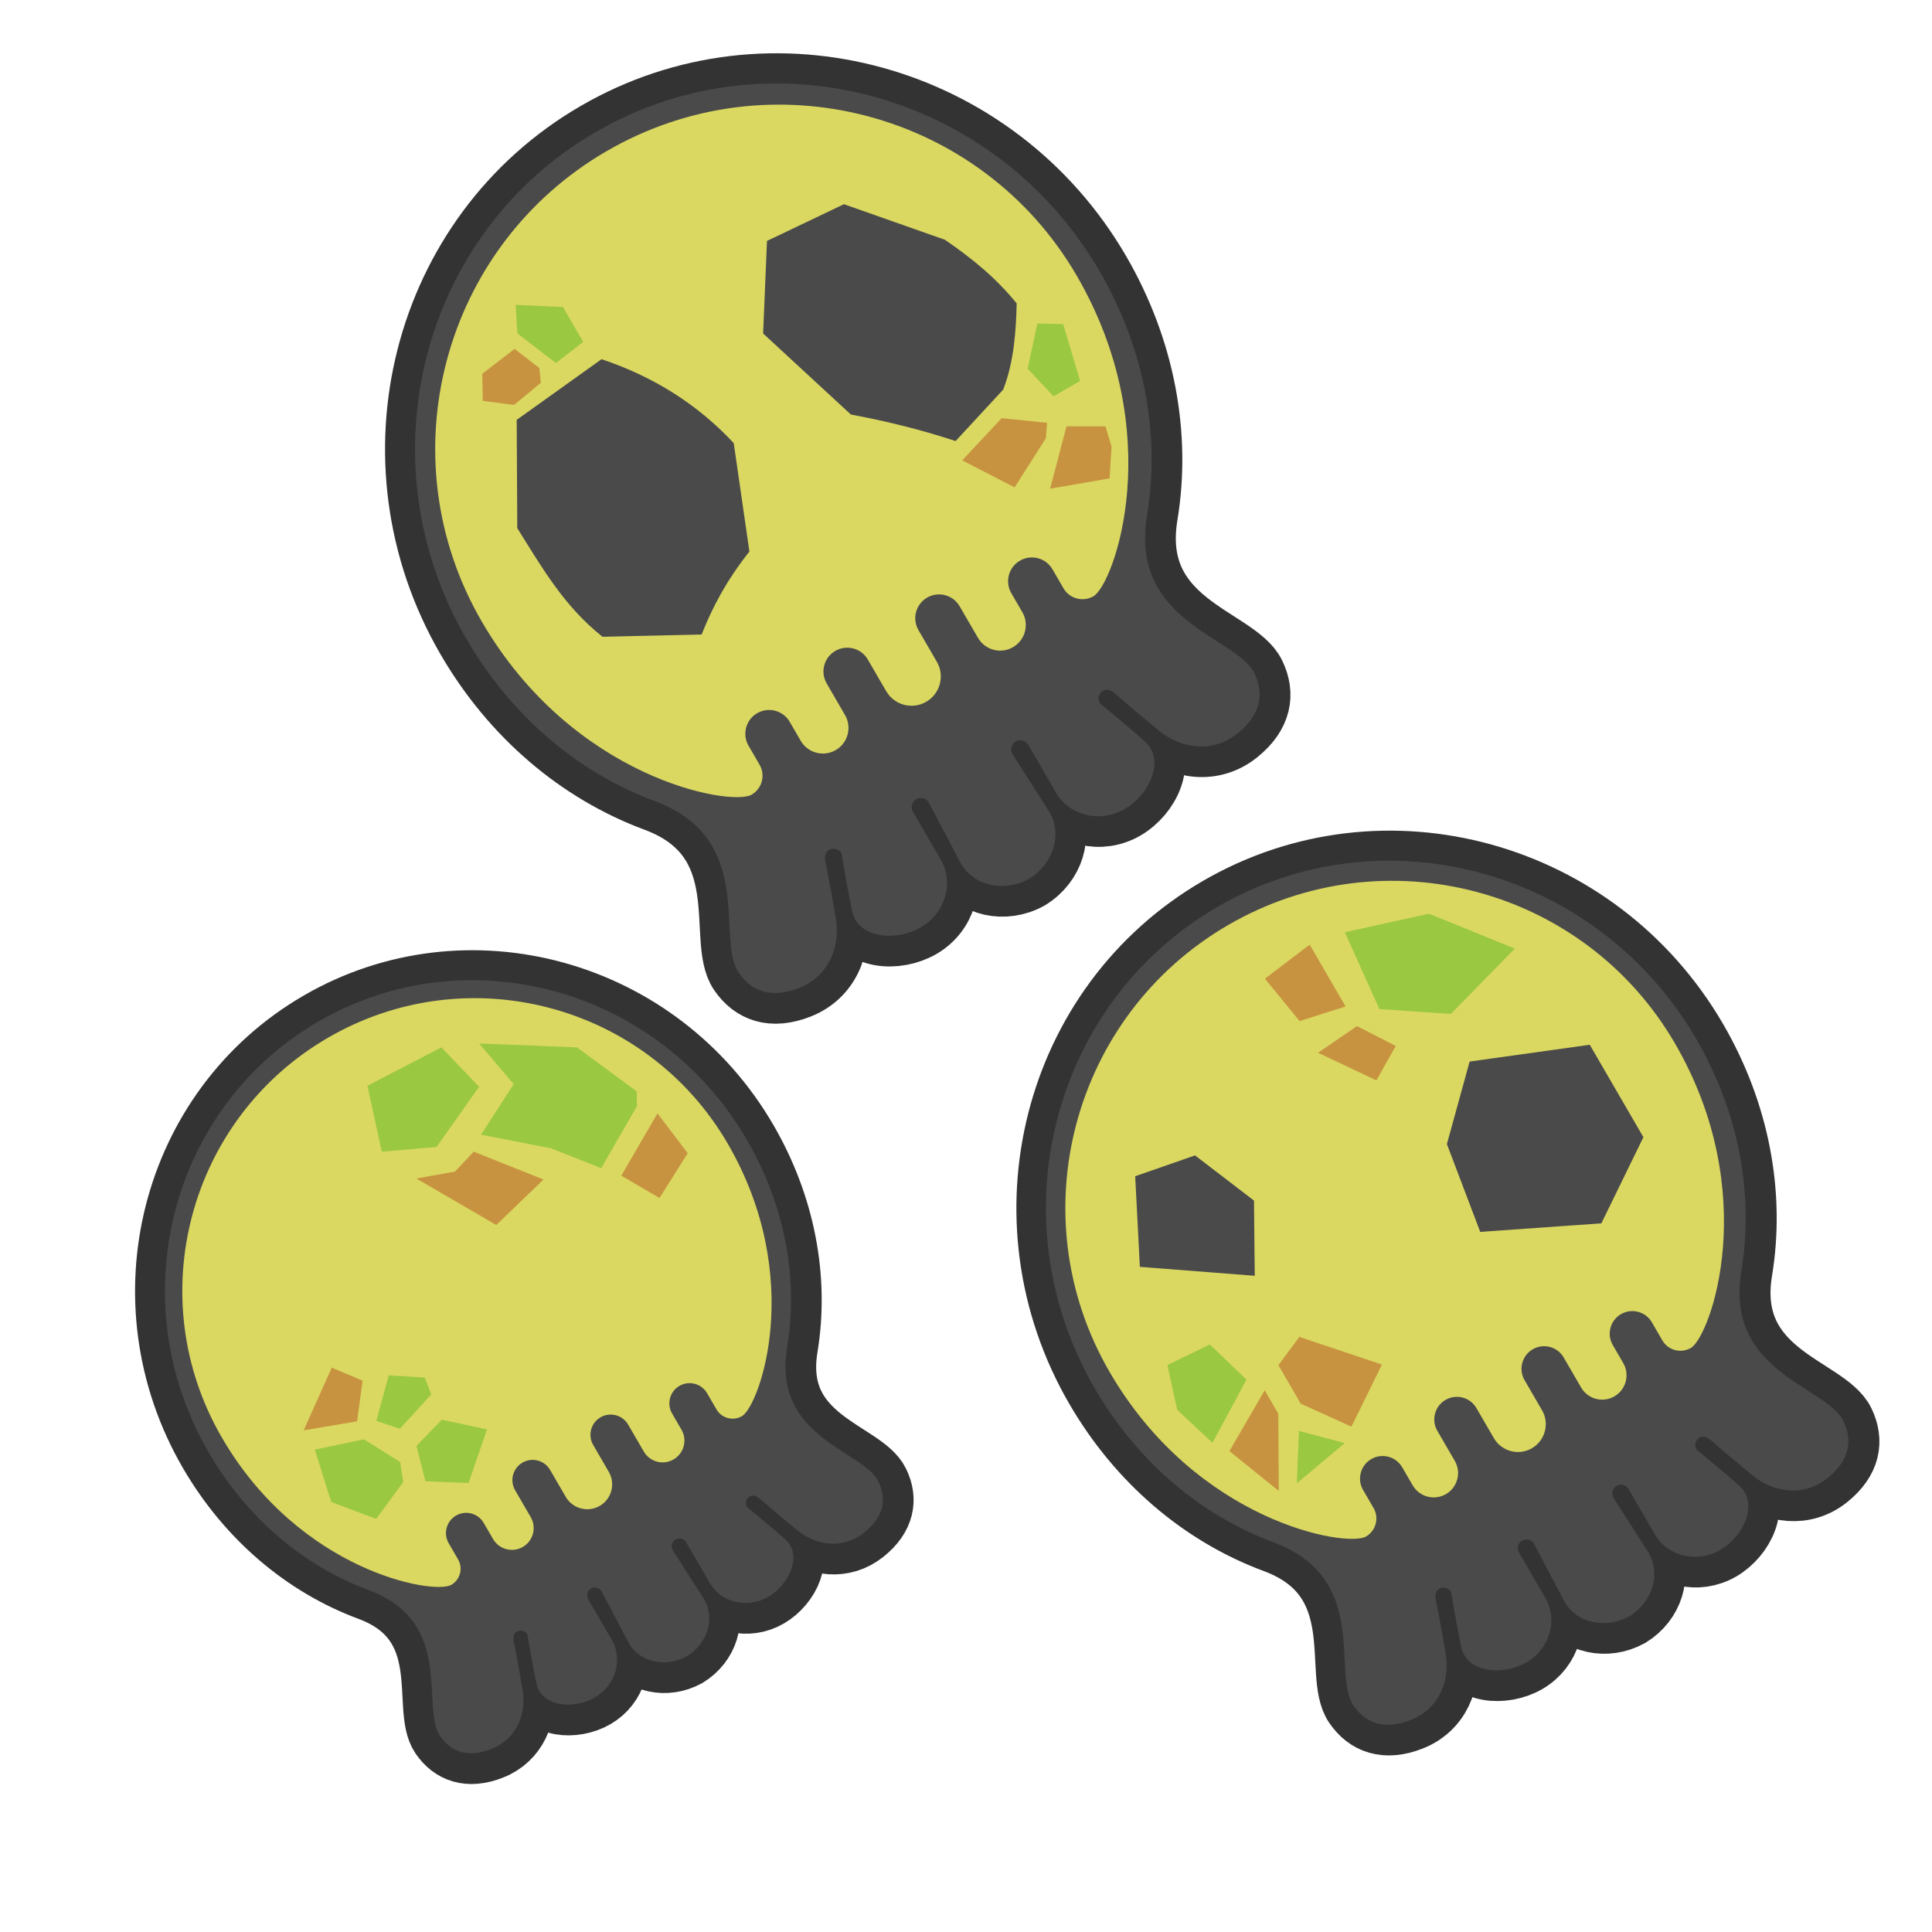
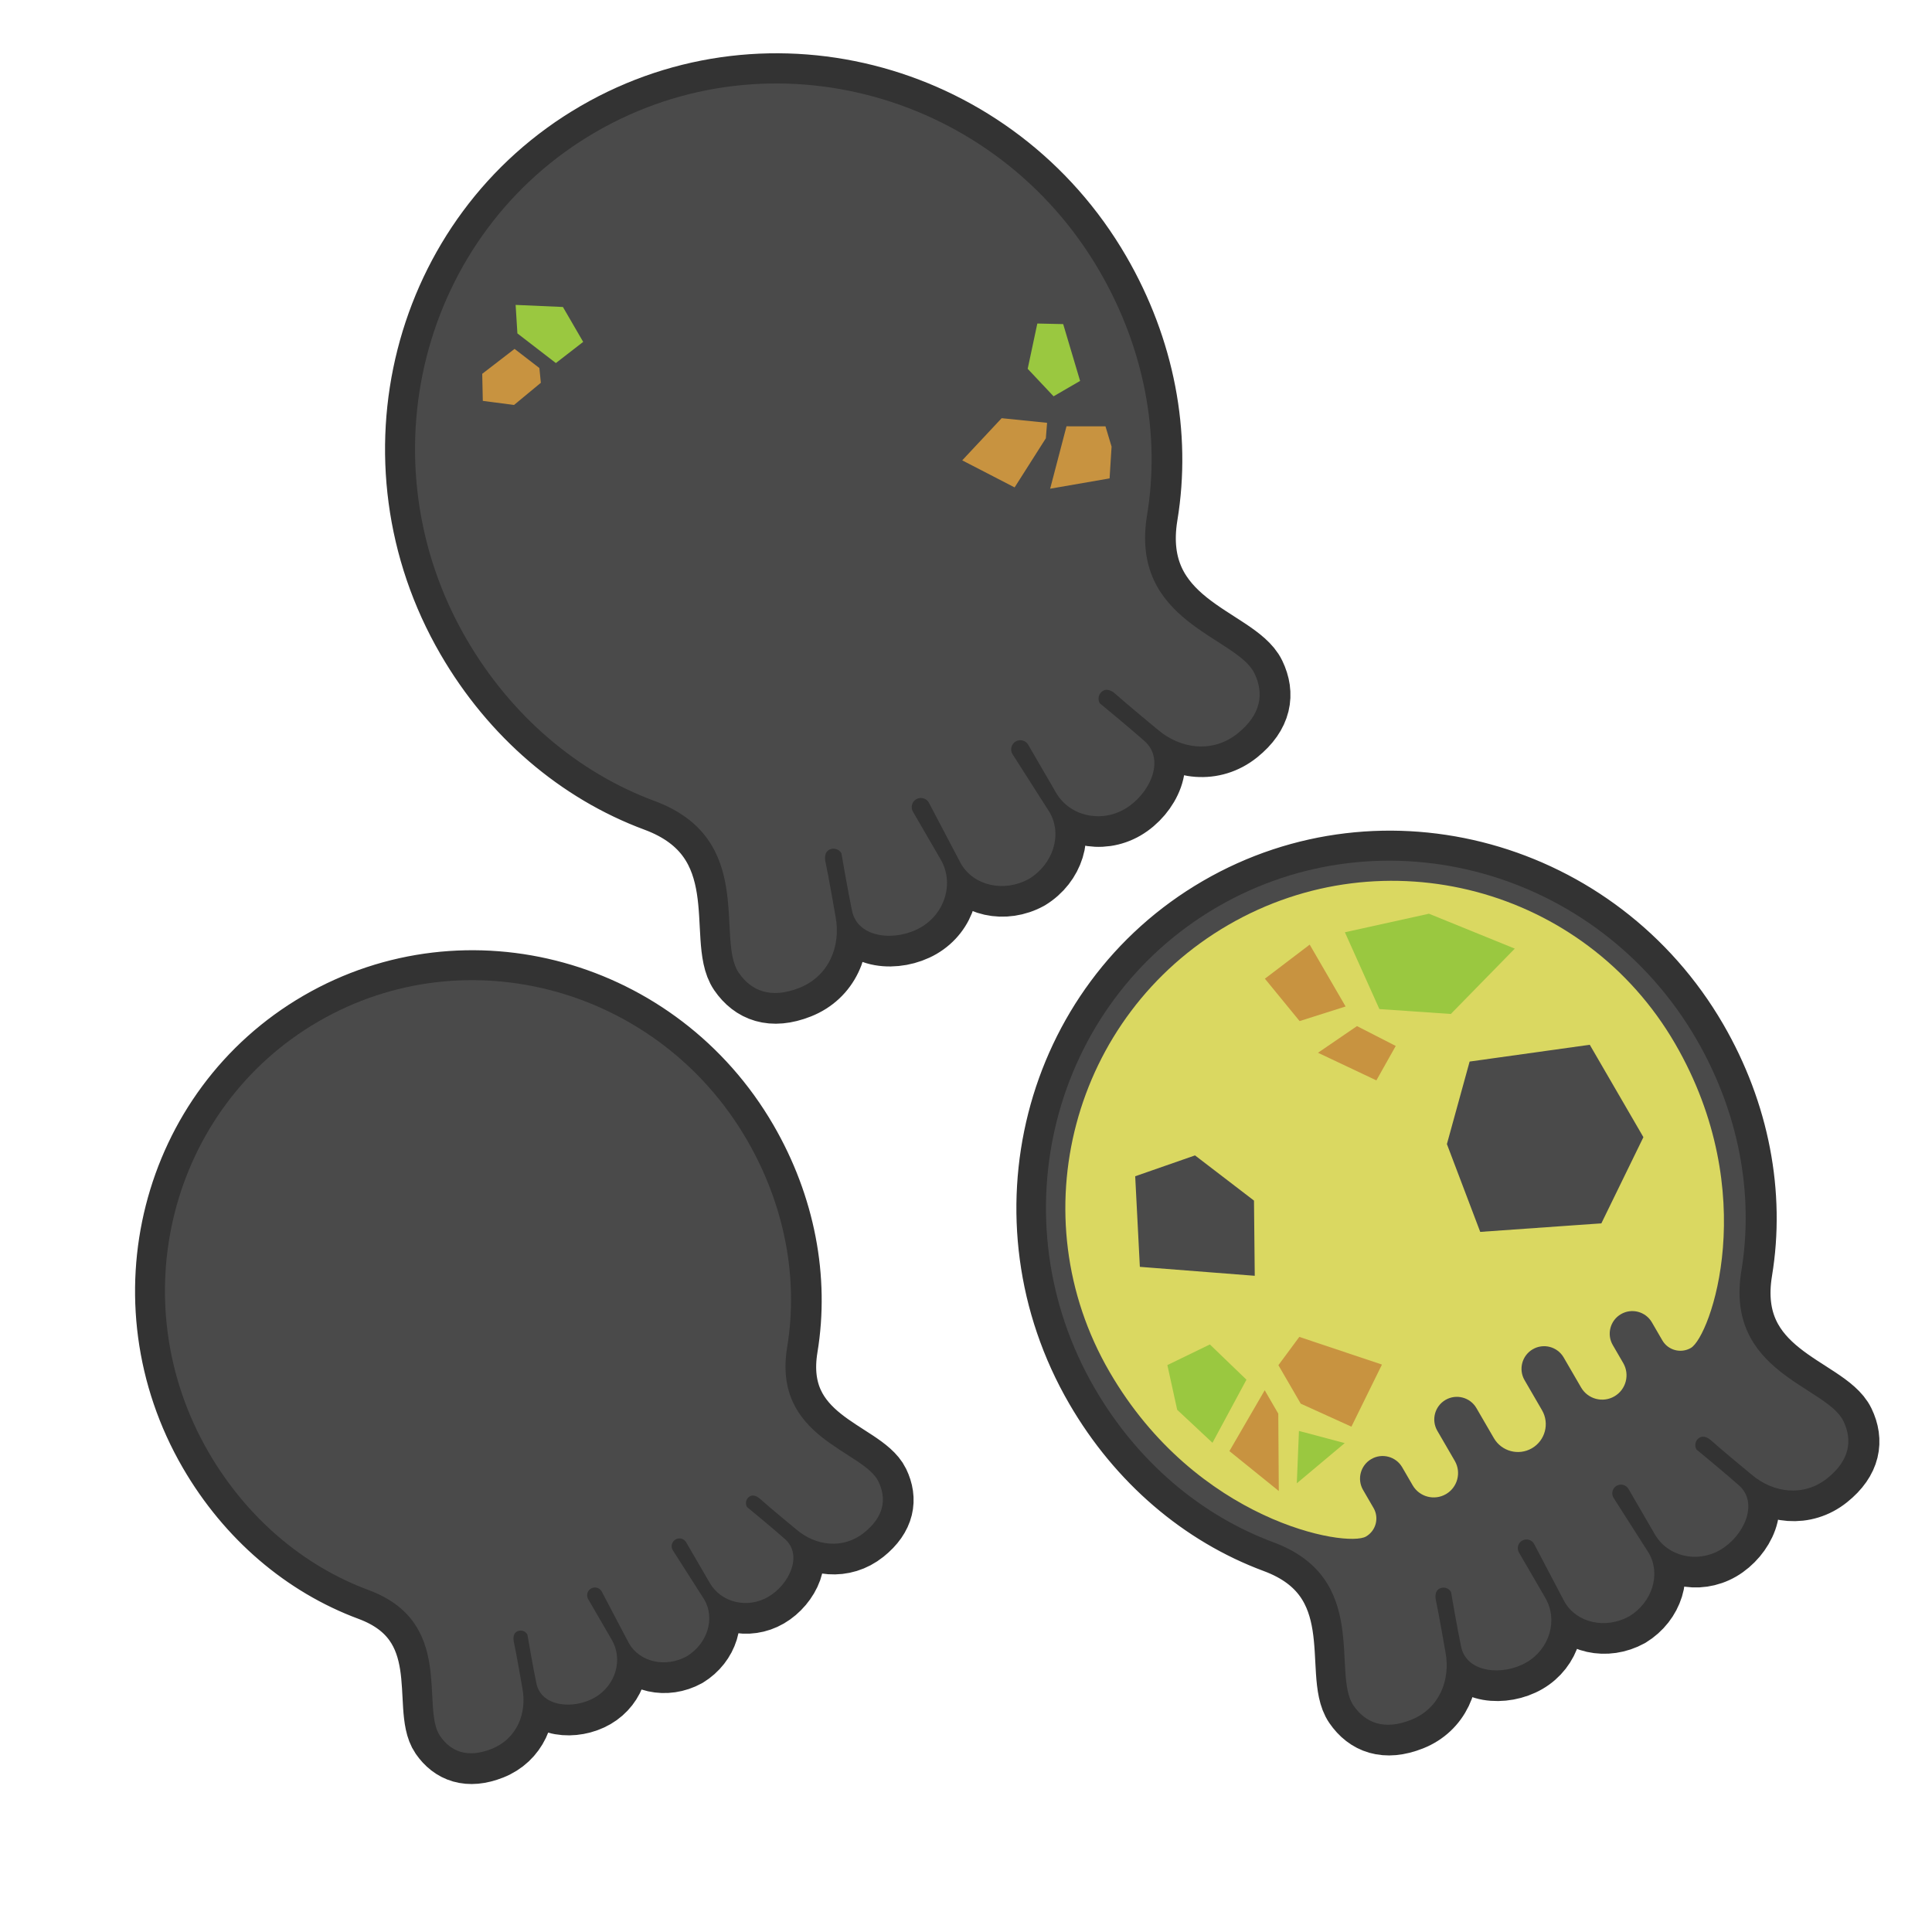
<svg xmlns="http://www.w3.org/2000/svg" width="100%" height="100%" viewBox="0 0 256 256" version="1.1" xml:space="preserve" style="fill-rule:evenodd;clip-rule:evenodd;stroke-linecap:round;stroke-linejoin:round;stroke-miterlimit:1.5;">
  <g transform="matrix(0.839,-0.487,0.487,0.839,-38.244,76.547)">
    <g transform="matrix(0.892,0.517,-0.517,0.892,73.667,-48.487)">
      <path d="M90.97,219.567C93.702,217.901 94.744,214.569 93.291,212.062L89.105,205.493C88.82,205.001 88.988,204.37 89.48,204.084C89.972,203.799 90.603,203.967 90.888,204.459L94.015,209.852C95.532,212.47 99.002,213.299 101.758,211.701C104.514,210.104 106.392,206.204 104.002,204.063C102.483,202.701 98.949,199.787 98.949,199.787C98.664,199.294 98.832,198.663 99.324,198.378C99.816,198.093 100.372,198.423 100.733,198.753C101.7,199.638 105.47,202.759 105.47,202.759C108.067,204.975 111.686,205.428 114.465,203.206C117.131,201.075 117.471,198.709 116.377,196.436C114.369,192.266 102.278,190.717 104.287,178.589C105.794,169.491 103.978,159.784 98.958,151.123C87.313,131.033 61.872,123.99 42.182,135.404C22.492,146.817 15.961,172.394 27.607,192.484C32.627,201.144 40.148,207.544 48.793,210.758C60.315,215.042 55.65,226.304 58.271,230.119C59.699,232.198 61.922,233.079 65.096,231.824C68.405,230.517 69.811,227.151 69.178,223.797C69.178,223.797 68.343,218.974 68.056,217.695C67.949,217.217 67.939,216.571 68.431,216.286C68.923,216.001 69.554,216.169 69.84,216.661C69.84,216.661 70.613,221.176 71.039,223.171C71.71,226.309 76.027,226.617 78.783,225.02C81.539,223.422 82.544,219.999 81.027,217.381L77.9,211.988C77.615,211.496 77.783,210.865 78.275,210.579C78.767,210.294 79.399,210.462 79.684,210.954L83.304,217.852C84.757,220.358 88.167,221.11 90.97,219.567ZM215.871,214.348C218.925,212.486 220.09,208.761 218.466,205.96L213.787,198.618C213.468,198.068 213.656,197.362 214.206,197.044C214.756,196.725 215.461,196.912 215.78,197.463L219.274,203.49C220.97,206.416 224.848,207.342 227.929,205.557C231.009,203.771 233.108,199.413 230.437,197.019C228.739,195.497 224.789,192.24 224.789,192.24C224.47,191.69 224.658,190.985 225.208,190.666C225.758,190.347 226.379,190.716 226.783,191.085C227.864,192.074 232.078,195.562 232.078,195.562C234.979,198.039 239.024,198.545 242.131,196.062C245.111,193.68 245.49,191.035 244.267,188.496C242.023,183.834 228.51,182.104 230.755,168.549C232.44,158.38 230.41,147.531 224.799,137.851C211.783,115.398 183.35,107.526 161.344,120.283C139.337,133.039 132.038,161.625 145.054,184.078C150.664,193.758 159.07,200.911 168.732,204.503C181.61,209.291 176.396,221.877 179.326,226.141C180.922,228.464 183.405,229.449 186.953,228.047C190.652,226.585 192.223,222.824 191.516,219.075C191.516,219.075 190.583,213.685 190.262,212.255C190.142,211.722 190.131,211 190.681,210.681C191.231,210.362 191.936,210.55 192.255,211.1C192.255,211.1 193.119,216.145 193.596,218.375C194.345,221.883 199.17,222.228 202.25,220.442C205.331,218.656 206.454,214.831 204.758,211.905L201.264,205.877C200.945,205.327 201.133,204.622 201.683,204.303C202.233,203.984 202.939,204.172 203.257,204.722L207.303,212.431C208.927,215.232 212.738,216.072 215.871,214.348ZM136.374,116.597C139.589,114.637 140.815,110.716 139.106,107.766L134.18,100.037C133.844,99.458 134.041,98.715 134.621,98.379C135.2,98.044 135.942,98.241 136.278,98.82L139.957,105.166C141.742,108.247 145.825,109.222 149.068,107.342C152.311,105.462 154.521,100.873 151.709,98.354C149.921,96.751 145.763,93.322 145.763,93.322C145.427,92.743 145.625,92 146.204,91.665C146.783,91.329 147.437,91.717 147.862,92.106C149,93.147 153.436,96.819 153.436,96.819C156.491,99.427 160.749,99.96 164.02,97.346C167.157,94.838 167.557,92.054 166.269,89.38C163.907,84.473 149.68,82.651 152.044,68.38C153.817,57.674 151.68,46.252 145.773,36.062C132.07,12.423 102.136,4.135 78.967,17.565C55.799,30.995 48.114,61.091 61.817,84.729C67.724,94.92 76.574,102.451 86.746,106.232C100.304,111.273 94.815,124.524 97.899,129.013C99.579,131.459 102.194,132.496 105.929,131.02C109.823,129.481 111.477,125.521 110.732,121.574C110.732,121.574 109.75,115.9 109.412,114.394C109.286,113.832 109.274,113.072 109.853,112.736C110.432,112.401 111.175,112.598 111.511,113.177C111.511,113.177 112.42,118.49 112.922,120.837C113.711,124.53 118.791,124.893 122.034,123.013C125.277,121.133 126.46,117.106 124.674,114.025L120.996,107.679C120.66,107.1 120.858,106.357 121.437,106.022C122.016,105.686 122.758,105.884 123.094,106.463L127.354,114.579C129.063,117.528 133.076,118.413 136.374,116.597Z" style="fill:rgb(51,51,51);stroke:rgb(51,51,51);stroke-width:8px;" />
    </g>
    <g transform="matrix(-1,0,0,1.02,268.46,1.815)">
      <path d="M133.46,121.682C129.58,121.598 126.46,118.792 126.46,115.348L126.857,106.098C126.857,105.421 126.297,104.872 125.607,104.872C124.917,104.872 124.357,105.421 124.357,106.098L124.357,113.507C124.357,117.104 121.221,120.024 117.357,120.024C113.494,120.024 109.152,117.133 110.357,113.507C111.123,111.201 113.058,106.098 113.058,106.098C113.058,105.421 112.498,104.872 111.808,104.872C111.118,104.872 110.736,105.543 110.558,106.098C110.081,107.585 108.024,113.041 108.024,113.041C106.648,116.867 103.126,119.491 98.859,118.863C94.765,118.261 92.97,116.03 92.736,113.041C92.306,107.555 104.049,98.756 94.566,87.482C87.451,79.024 83.452,67.96 83.452,56.062C83.452,28.461 105.86,6.054 133.46,6.054C161.06,6.054 183.468,28.461 183.468,56.062C183.468,67.96 179.47,79.024 172.355,87.482C162.871,98.756 174.614,107.555 174.185,113.041C173.951,116.03 172.155,118.261 168.062,118.863C163.794,119.491 160.273,116.867 158.896,113.041C158.896,113.041 156.839,107.585 156.362,106.098C156.184,105.543 155.802,104.872 155.112,104.872C154.422,104.872 153.862,105.421 153.862,106.098C153.862,106.098 155.797,111.201 156.563,113.507C157.768,117.133 153.426,120.024 149.563,120.024C145.7,120.024 142.563,117.104 142.563,113.507L142.563,106.098C142.563,105.421 142.003,104.872 141.313,104.872C140.623,104.872 140.063,105.421 140.063,106.098L140.46,115.348C140.46,118.792 137.34,121.598 133.46,121.682Z" style="fill:rgb(74,74,74);" />
      <clipPath id="_clip1">
        <path d="M133.46,121.682C129.58,121.598 126.46,118.792 126.46,115.348L126.857,106.098C126.857,105.421 126.297,104.872 125.607,104.872C124.917,104.872 124.357,105.421 124.357,106.098L124.357,113.507C124.357,117.104 121.221,120.024 117.357,120.024C113.494,120.024 109.152,117.133 110.357,113.507C111.123,111.201 113.058,106.098 113.058,106.098C113.058,105.421 112.498,104.872 111.808,104.872C111.118,104.872 110.736,105.543 110.558,106.098C110.081,107.585 108.024,113.041 108.024,113.041C106.648,116.867 103.126,119.491 98.859,118.863C94.765,118.261 92.97,116.03 92.736,113.041C92.306,107.555 104.049,98.756 94.566,87.482C87.451,79.024 83.452,67.96 83.452,56.062C83.452,28.461 105.86,6.054 133.46,6.054C161.06,6.054 183.468,28.461 183.468,56.062C183.468,67.96 179.47,79.024 172.355,87.482C162.871,98.756 174.614,107.555 174.185,113.041C173.951,116.03 172.155,118.261 168.062,118.863C163.794,119.491 160.273,116.867 158.896,113.041C158.896,113.041 156.839,107.585 156.362,106.098C156.184,105.543 155.802,104.872 155.112,104.872C154.422,104.872 153.862,105.421 153.862,106.098C153.862,106.098 155.797,111.201 156.563,113.507C157.768,117.133 153.426,120.024 149.563,120.024C145.7,120.024 142.563,117.104 142.563,113.507L142.563,106.098C142.563,105.421 142.003,104.872 141.313,104.872C140.623,104.872 140.063,105.421 140.063,106.098L140.46,115.348C140.46,118.792 137.34,121.598 133.46,121.682Z" />
      </clipPath>
      <g clip-path="url(#_clip1)">
        <g transform="matrix(-1,0,0,0.98,268.46,-1.779)">
-           <path d="M135,11C160.94,11 182,32.06 182,58C182,82.945 165.235,97 162,97C160.344,97 159,95.656 159,94L159,90.979C158.989,89.195 157.537,87.75 155.75,87.75C153.956,87.75 152.5,89.206 152.5,91L152.5,94C152.5,95.932 150.932,97.5 149,97.5C147.068,97.5 145.5,95.932 145.5,94L145.5,88.979C145.489,87.195 144.037,85.75 142.25,85.75C140.456,85.75 139,87.206 139,89L139,94C139,96.208 137.208,98 135,98C132.792,98 131,96.208 131,94L131,89C131,87.206 129.544,85.75 127.75,85.75C125.963,85.75 124.511,87.195 124.5,88.979L124.5,94C124.5,95.932 122.932,97.5 121,97.5C119.068,97.5 117.5,95.932 117.5,94L117.5,91C117.5,89.206 116.044,87.75 114.25,87.75C112.463,87.75 111.011,89.195 111,90.979L111,94C111,95.656 109.656,97 108,97C104.765,97 88,82.945 88,58C88,32.06 109.06,11 135,11ZM105.953,36.591L120.138,35.241C125.157,40.94 128.421,47.278 130,54.229L124.417,68.114C119.764,69.941 116.172,72.191 113.083,74.644L101.225,68.114C98.755,61.885 98.813,55.655 98.598,49.426L105.953,36.591ZM147.791,32.614L140.989,43.285L145.797,58.882C149.622,62.169 153.153,65.603 156.352,69.202L165.499,66.388C168.691,63.84 171.063,60.296 173.004,57.123C172.285,52.622 170.87,48.881 168.9,44.693L159.401,33.552L147.791,32.614Z" style="fill:rgb(218,216,97);" />
-         </g>
+           </g>
        <g transform="matrix(-1,0,0,0.98,268.46,-1.779)">
          <path d="M170.462,75.065L175.064,77.745L174.394,80.56L171.981,84.178L164.253,81.319L170.462,75.065ZM155.809,71.937L163.359,69.659L168.407,73.322L167.201,75.065L160.143,78.728L155.809,71.937ZM105.041,28.783L103.254,32.022L106.66,34.647L111.351,33.865L112.189,32.022L110.569,28.057L105.041,28.783Z" style="fill:rgb(200,147,64);" />
        </g>
        <g transform="matrix(-1,0,0,0.98,268.46,-1.779)">
          <path d="M174.064,60.918L177.079,62.761L175.181,70.635L170.993,70.635L169.82,65.609L174.064,60.918ZM113.711,22.931L119.156,26.421L119.156,31.936L114.479,32.564L111.966,26.421L113.711,22.931Z" style="fill:rgb(154,200,64);" />
        </g>
      </g>
    </g>
    <g transform="matrix(-0.95,0,0,0.969,282.126,136.293)">
      <path d="M133.46,121.682C129.58,121.598 126.46,118.792 126.46,115.348L126.857,106.098C126.857,105.421 126.297,104.872 125.607,104.872C124.917,104.872 124.357,105.421 124.357,106.098L124.357,113.507C124.357,117.104 121.221,120.024 117.357,120.024C113.494,120.024 109.152,117.133 110.357,113.507C111.123,111.201 113.058,106.098 113.058,106.098C113.058,105.421 112.498,104.872 111.808,104.872C111.118,104.872 110.736,105.543 110.558,106.098C110.081,107.585 108.024,113.041 108.024,113.041C106.648,116.867 103.126,119.491 98.859,118.863C94.765,118.261 92.97,116.03 92.736,113.041C92.306,107.555 104.049,98.756 94.566,87.482C87.451,79.024 83.452,67.96 83.452,56.062C83.452,28.461 105.86,6.054 133.46,6.054C161.06,6.054 183.468,28.461 183.468,56.062C183.468,67.96 179.47,79.024 172.355,87.482C162.871,98.756 174.614,107.555 174.185,113.041C173.951,116.03 172.155,118.261 168.062,118.863C163.794,119.491 160.273,116.867 158.896,113.041C158.896,113.041 156.839,107.585 156.362,106.098C156.184,105.543 155.802,104.872 155.112,104.872C154.422,104.872 153.862,105.421 153.862,106.098C153.862,106.098 155.797,111.201 156.563,113.507C157.768,117.133 153.426,120.024 149.563,120.024C145.7,120.024 142.563,117.104 142.563,113.507L142.563,106.098C142.563,105.421 142.003,104.872 141.313,104.872C140.623,104.872 140.063,105.421 140.063,106.098L140.46,115.348C140.46,118.792 137.34,121.598 133.46,121.682Z" style="fill:rgb(74,74,74);" />
      <clipPath id="_clip2">
-         <path d="M133.46,121.682C129.58,121.598 126.46,118.792 126.46,115.348L126.857,106.098C126.857,105.421 126.297,104.872 125.607,104.872C124.917,104.872 124.357,105.421 124.357,106.098L124.357,113.507C124.357,117.104 121.221,120.024 117.357,120.024C113.494,120.024 109.152,117.133 110.357,113.507C111.123,111.201 113.058,106.098 113.058,106.098C113.058,105.421 112.498,104.872 111.808,104.872C111.118,104.872 110.736,105.543 110.558,106.098C110.081,107.585 108.024,113.041 108.024,113.041C106.648,116.867 103.126,119.491 98.859,118.863C94.765,118.261 92.97,116.03 92.736,113.041C92.306,107.555 104.049,98.756 94.566,87.482C87.451,79.024 83.452,67.96 83.452,56.062C83.452,28.461 105.86,6.054 133.46,6.054C161.06,6.054 183.468,28.461 183.468,56.062C183.468,67.96 179.47,79.024 172.355,87.482C162.871,98.756 174.614,107.555 174.185,113.041C173.951,116.03 172.155,118.261 168.062,118.863C163.794,119.491 160.273,116.867 158.896,113.041C158.896,113.041 156.839,107.585 156.362,106.098C156.184,105.543 155.802,104.872 155.112,104.872C154.422,104.872 153.862,105.421 153.862,106.098C153.862,106.098 155.797,111.201 156.563,113.507C157.768,117.133 153.426,120.024 149.563,120.024C145.7,120.024 142.563,117.104 142.563,113.507L142.563,106.098C142.563,105.421 142.003,104.872 141.313,104.872C140.623,104.872 140.063,105.421 140.063,106.098L140.46,115.348C140.46,118.792 137.34,121.598 133.46,121.682Z" />
+         <path d="M133.46,121.682C129.58,121.598 126.46,118.792 126.46,115.348L126.857,106.098C124.917,104.872 124.357,105.421 124.357,106.098L124.357,113.507C124.357,117.104 121.221,120.024 117.357,120.024C113.494,120.024 109.152,117.133 110.357,113.507C111.123,111.201 113.058,106.098 113.058,106.098C113.058,105.421 112.498,104.872 111.808,104.872C111.118,104.872 110.736,105.543 110.558,106.098C110.081,107.585 108.024,113.041 108.024,113.041C106.648,116.867 103.126,119.491 98.859,118.863C94.765,118.261 92.97,116.03 92.736,113.041C92.306,107.555 104.049,98.756 94.566,87.482C87.451,79.024 83.452,67.96 83.452,56.062C83.452,28.461 105.86,6.054 133.46,6.054C161.06,6.054 183.468,28.461 183.468,56.062C183.468,67.96 179.47,79.024 172.355,87.482C162.871,98.756 174.614,107.555 174.185,113.041C173.951,116.03 172.155,118.261 168.062,118.863C163.794,119.491 160.273,116.867 158.896,113.041C158.896,113.041 156.839,107.585 156.362,106.098C156.184,105.543 155.802,104.872 155.112,104.872C154.422,104.872 153.862,105.421 153.862,106.098C153.862,106.098 155.797,111.201 156.563,113.507C157.768,117.133 153.426,120.024 149.563,120.024C145.7,120.024 142.563,117.104 142.563,113.507L142.563,106.098C142.563,105.421 142.003,104.872 141.313,104.872C140.623,104.872 140.063,105.421 140.063,106.098L140.46,115.348C140.46,118.792 137.34,121.598 133.46,121.682Z" />
      </clipPath>
      <g clip-path="url(#_clip2)">
        <g transform="matrix(-1.053,0,0,1.032,297.023,-140.635)">
          <path d="M155.36,145.017C179.999,145.017 200.002,165.021 200.002,189.66C200.002,213.354 184.079,226.704 181.005,226.704C179.433,226.704 178.156,225.427 178.156,223.855L178.156,220.985C178.145,219.29 176.766,217.918 175.069,217.918C173.365,217.918 171.982,219.301 171.982,221.005L171.982,223.855C171.982,225.689 170.492,227.179 168.657,227.179C166.823,227.179 165.333,225.689 165.333,223.855L165.333,219.085C165.322,217.391 163.943,216.018 162.246,216.018C160.542,216.018 159.159,217.402 159.159,219.105L159.159,223.855C159.159,225.951 157.456,227.654 155.36,227.654C153.263,227.654 151.56,225.951 151.56,223.855L151.56,219.105C151.56,217.402 150.177,216.018 148.473,216.018C146.776,216.018 145.397,217.391 145.386,219.085L145.386,223.855C145.386,225.689 143.896,227.179 142.062,227.179C140.227,227.179 138.737,225.689 138.737,223.855L138.737,221.005C138.737,219.301 137.354,217.918 135.65,217.918C133.953,217.918 132.574,219.29 132.563,220.985L132.563,223.855C132.563,225.427 131.286,226.704 129.714,226.704C126.64,226.704 110.717,213.354 110.717,189.66C110.717,165.021 130.72,145.017 155.36,145.017ZM174.51,177.703L189.848,183.957L189.848,198.551L178.977,205.848L164.086,198.551L166.17,185.893L174.51,177.703ZM127.155,168.321L135.65,169.959L139.515,179.341L134.451,188.276L121.496,179.341L127.155,168.321Z" style="fill:rgb(218,216,97);" />
        </g>
        <g transform="matrix(-1.053,0,0,1.032,297.023,-140.635)">
          <path d="M119.441,207.248L127.78,202.482L127.78,206.175L122.538,215.349L119.441,207.248ZM131.116,200.457L135.524,198.551L143.386,207.486L135.524,212.728L131.116,206.533L131.116,200.457ZM157.206,166.266L163.639,165.79L166.855,170.793L162.209,173.533L157.206,166.266ZM156.014,153.876L163.639,152.923L163.639,162.692L157.206,161.263L156.014,153.876Z" style="fill:rgb(200,147,64);" />
        </g>
        <g transform="matrix(-1.053,0,0,1.032,297.023,-140.635)">
          <path d="M125.193,215.674L129.035,209.635L133.61,214.21L125.193,215.674ZM118.011,192.833L124.444,193.309L126.35,199.98L118.011,205.103L116.105,198.789L118.011,192.833ZM168.642,153.876L179.841,157.45L187.584,167.457L175.552,170.793L167.451,165.313L168.642,153.876Z" style="fill:rgb(154,200,64);" />
        </g>
      </g>
    </g>
    <g transform="matrix(-0.85,0,0,0.867,154.715,88.802)">
      <path d="M133.46,121.682C129.58,121.598 126.46,118.792 126.46,115.348L126.857,106.098C126.857,105.421 126.297,104.872 125.607,104.872C124.917,104.872 124.357,105.421 124.357,106.098L124.357,113.507C124.357,117.104 121.221,120.024 117.357,120.024C113.494,120.024 109.152,117.133 110.357,113.507C111.123,111.201 113.058,106.098 113.058,106.098C113.058,105.421 112.498,104.872 111.808,104.872C111.118,104.872 110.736,105.543 110.558,106.098C110.081,107.585 108.024,113.041 108.024,113.041C106.648,116.867 103.126,119.491 98.859,118.863C94.765,118.261 92.97,116.03 92.736,113.041C92.306,107.555 104.049,98.756 94.566,87.482C87.451,79.024 83.452,67.96 83.452,56.062C83.452,28.461 105.86,6.054 133.46,6.054C161.06,6.054 183.468,28.461 183.468,56.062C183.468,67.96 179.47,79.024 172.355,87.482C162.871,98.756 174.614,107.555 174.185,113.041C173.951,116.03 172.155,118.261 168.062,118.863C163.794,119.491 160.273,116.867 158.896,113.041C158.896,113.041 156.839,107.585 156.362,106.098C156.184,105.543 155.802,104.872 155.112,104.872C154.422,104.872 153.862,105.421 153.862,106.098C153.862,106.098 155.797,111.201 156.563,113.507C157.768,117.133 153.426,120.024 149.563,120.024C145.7,120.024 142.563,117.104 142.563,113.507L142.563,106.098C142.563,105.421 142.003,104.872 141.313,104.872C140.623,104.872 140.063,105.421 140.063,106.098L140.46,115.348C140.46,118.792 137.34,121.598 133.46,121.682Z" style="fill:rgb(74,74,74);" />
      <clipPath id="_clip3">
-         <path d="M133.46,121.682C129.58,121.598 126.46,118.792 126.46,115.348L126.857,106.098C126.857,105.421 126.297,104.872 125.607,104.872C124.917,104.872 124.357,105.421 124.357,106.098L124.357,113.507C124.357,117.104 121.221,120.024 117.357,120.024C113.494,120.024 109.152,117.133 110.357,113.507C111.123,111.201 113.058,106.098 113.058,106.098C113.058,105.421 112.498,104.872 111.808,104.872C111.118,104.872 110.736,105.543 110.558,106.098C110.081,107.585 108.024,113.041 108.024,113.041C106.648,116.867 103.126,119.491 98.859,118.863C94.765,118.261 92.97,116.03 92.736,113.041C92.306,107.555 104.049,98.756 94.566,87.482C87.451,79.024 83.452,67.96 83.452,56.062C83.452,28.461 105.86,6.054 133.46,6.054C161.06,6.054 183.468,28.461 183.468,56.062C183.468,67.96 179.47,79.024 172.355,87.482C162.871,98.756 174.614,107.555 174.185,113.041C173.951,116.03 172.155,118.261 168.062,118.863C163.794,119.491 160.273,116.867 158.896,113.041C158.896,113.041 156.839,107.585 156.362,106.098C156.184,105.543 155.802,104.872 155.112,104.872C154.422,104.872 153.862,105.421 153.862,106.098C153.862,106.098 155.797,111.201 156.563,113.507C157.768,117.133 153.426,120.024 149.563,120.024C145.7,120.024 142.563,117.104 142.563,113.507L142.563,106.098C142.563,105.421 142.003,104.872 141.313,104.872C140.623,104.872 140.063,105.421 140.063,106.098L140.46,115.348C140.46,118.792 137.34,121.598 133.46,121.682Z" />
-       </clipPath>
+         </clipPath>
      <g clip-path="url(#_clip3)">
        <g transform="matrix(-1.053,0,0,1.032,297.023,-140.635)">
          <path d="M155.36,145.017C179.999,145.017 200.002,165.021 200.002,189.66C200.002,213.354 184.079,226.704 181.005,226.704C179.433,226.704 178.156,225.427 178.156,223.855L178.156,220.985C178.145,219.29 176.766,217.918 175.069,217.918C173.365,217.918 171.982,219.301 171.982,221.005L171.982,223.855C171.982,225.689 170.492,227.179 168.657,227.179C166.823,227.179 165.333,225.689 165.333,223.855L165.333,219.085C165.322,217.391 163.943,216.018 162.246,216.018C160.542,216.018 159.159,217.402 159.159,219.105L159.159,223.855C159.159,225.951 157.456,227.654 155.36,227.654C153.263,227.654 151.56,225.951 151.56,223.855L151.56,219.105C151.56,217.402 150.177,216.018 148.473,216.018C146.776,216.018 145.397,217.391 145.386,219.085L145.386,223.855C145.386,225.689 143.896,227.179 142.062,227.179C140.227,227.179 138.737,225.689 138.737,223.855L138.737,221.005C138.737,219.301 137.354,217.918 135.65,217.918C133.953,217.918 132.574,219.29 132.563,220.985L132.563,223.855C132.563,225.427 131.286,226.704 129.714,226.704C126.64,226.704 110.717,213.354 110.717,189.66C110.717,165.021 130.72,145.017 155.36,145.017Z" style="fill:rgb(218,216,97);" />
        </g>
        <g transform="matrix(-1.177,0,0,1.153,182.047,-102.41)">
          <path d="M19.138,135.888L21.883,139.548L18.452,143.97L11.514,141.377L19.138,135.888ZM66.486,133.067L75.025,128.187L75.864,134.973L69.46,138.328L66.486,133.067ZM42.088,119.343L47.12,121.173L50.703,120.105L57.032,128.187L48.34,130.322L42.088,119.343Z" style="fill:rgb(200,147,64);" />
        </g>
        <g transform="matrix(-1.177,0,0,1.153,182.047,-102.41)">
-           <path d="M23.772,150.956L28.554,149.589L33.239,153.835L27.383,158.91L22.406,155.738L23.772,150.956ZM11.514,144.417L18.014,146.564L20.747,151.737L19.722,154.323L14.013,156.811L9.865,151.737L11.514,144.417ZM20.747,145.247L25.334,140.709L29.432,143.441L29.042,145.881L22.991,147.784L20.747,145.247ZM58.757,107.699L60.053,114.866L52.733,118.602L60.053,125.007L64.628,130.802L73.091,125.922L74.082,124.168L70.041,114.866L58.757,107.699ZM42.669,105.031L54.03,105.565L55.783,112.808L46.634,117.001L39.848,113.799L42.669,105.031Z" style="fill:rgb(154,200,64);" />
-         </g>
+           </g>
      </g>
    </g>
  </g>
</svg>